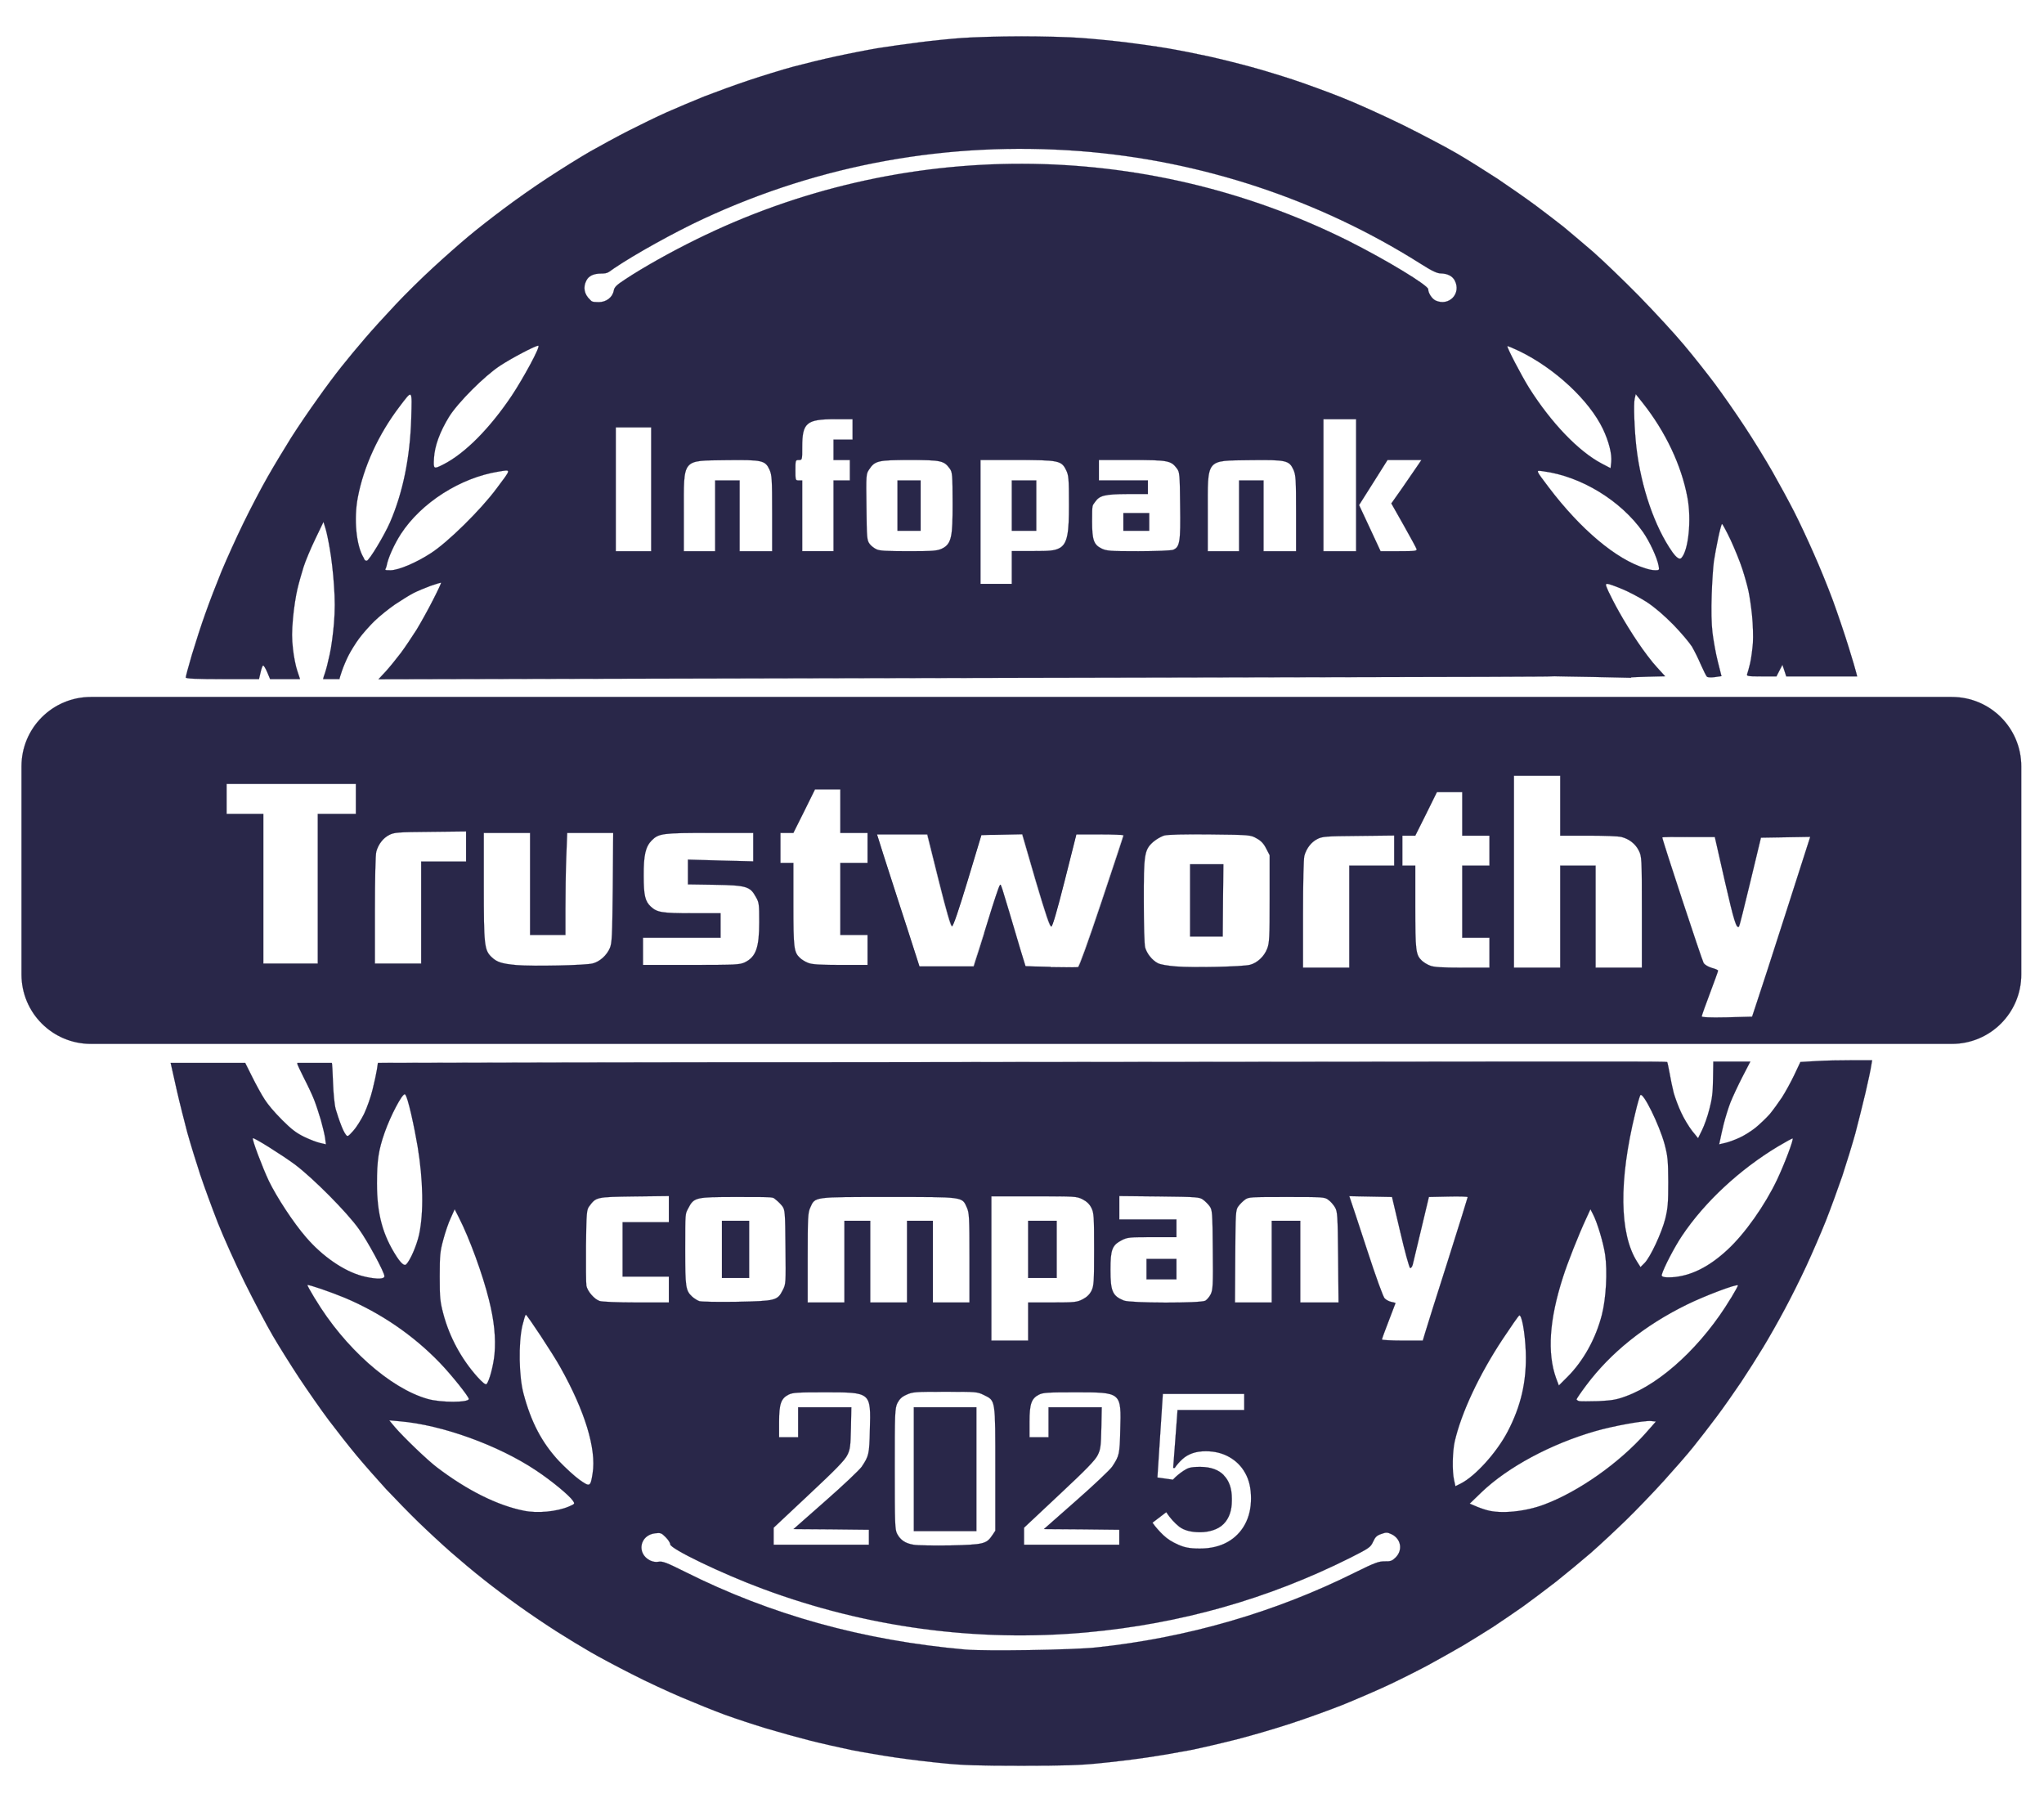
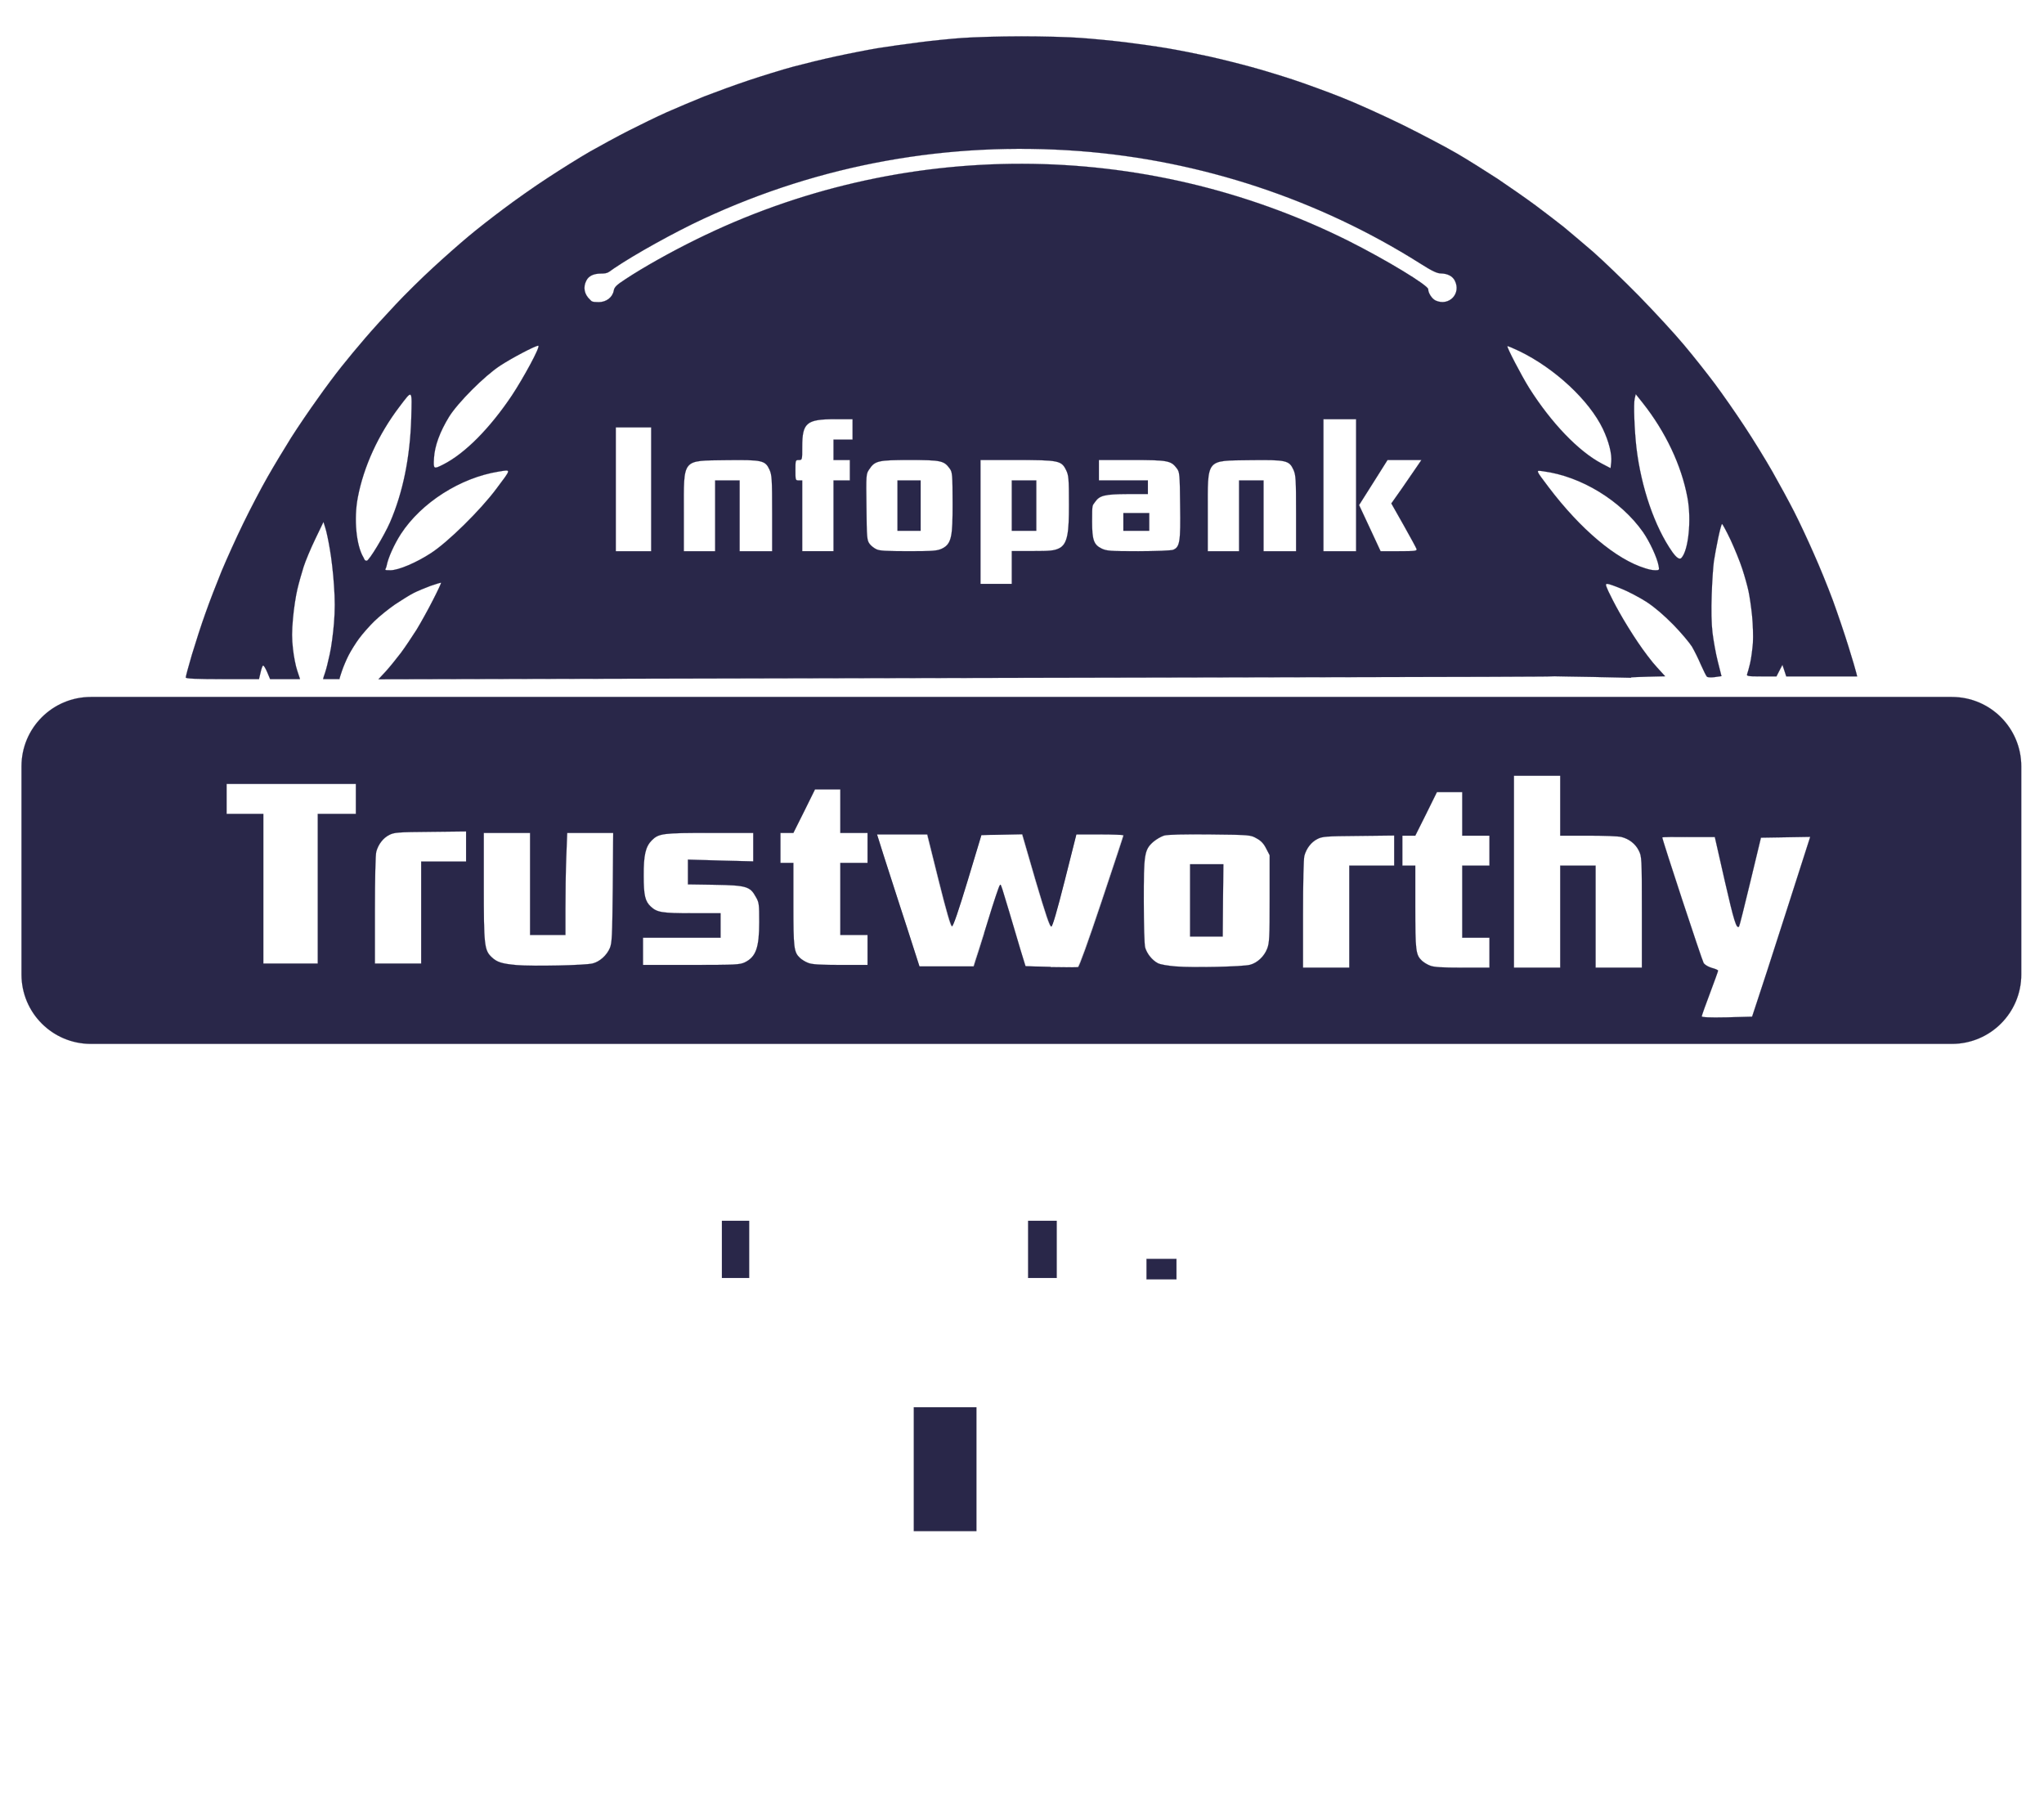
<svg xmlns="http://www.w3.org/2000/svg" id="_Слой_1" data-name="Слой_1" version="1.1" viewBox="0 0 1502 1325">
  <defs>
    <style>
      .st0 {
        fill: none;
      }

      .st0, .st1, .st2 {
        stroke: #292749;
        stroke-width: .1px;
      }

      .st1, .st2, .st3 {
        fill: #292749;
      }

      .st1, .st3 {
        fill-rule: evenodd;
      }
    </style>
  </defs>
  <path class="st1" d="M1198.5,498l-27.3-.6c-15-.2-27.6-.5-28-.5h-.7c0,.1-9.8.2-9.8.2-5.4.1-63.1.3-128.2.4-65.2.1-255.3.5-422.5.9l-303.9.7,5.4-5.8c2.9-3.2,7.9-9.4,11.1-13.6,3.2-4.3,8.3-12,11.5-17,3.1-5.1,8.5-14.8,12-21.7,3.5-6.8,6.2-12.6,6-12.8s-3.7.9-7.8,2.3c-4,1.5-9.6,3.8-12.3,5.2-2.8,1.4-8.9,5.2-13.7,8.4-4.8,3.3-11.6,8.8-15.2,12.3s-8.6,9.2-11.2,12.7-6,9-7.7,12.3c-1.7,3.3-3.9,8.5-4.9,11.5-1,2.9-1.8,5.5-1.8,5.7v.4h-12v-.4c0-.2.6-2.2,1.4-4.4.8-2.3,2.3-8.3,3.4-13.5,1.2-5.1,2.5-15.3,3.1-22.6.8-9.4.8-17.6,0-28.3-.5-8.3-1.9-20.1-3-26.2-1-6.1-2.5-13.2-3.3-15.6l-1.4-4.5-6,12.5c-3.3,6.8-7.2,16.1-8.6,20.5-1.4,4.4-3.5,11.8-4.6,16.5-1.1,4.6-2.6,14.2-3.2,21.2-.9,9.8-.9,15.1,0,22.8.6,5.5,2,12.5,3.1,15.7,1.1,3.2,2,5.9,2,6v.3c.1,0-.9,0-.9,0h-21l-2.1-5c-1.2-2.8-2.5-5-3-5s-1.3,2.2-1.9,5l-1.2,5h-26.9c-19.6,0-26.9-.4-26.9-1.2s2-8.2,4.5-16.7c2.6-8.6,7-22.4,10-30.6,2.9-8.3,8.3-22.2,11.9-31,3.7-8.8,10.8-24.6,15.9-35,5.1-10.5,13.1-25.8,17.8-34,4.7-8.3,12.6-21.3,17.4-29,4.9-7.7,13.6-20.5,19.3-28.4,5.6-8,13.7-18.8,17.9-24,4.2-5.3,11.9-14.6,17.1-20.6,5.2-6.1,15.3-17.2,22.4-24.7,7-7.5,19.5-19.8,27.6-27.2,8.1-7.5,19.7-17.7,25.7-22.7,6-5.1,17.7-14.2,26-20.4,8.2-6.2,22.8-16.5,32.5-22.8,9.6-6.3,23.5-15,31-19.3,7.4-4.2,20.2-11.2,28.5-15.4,8.2-4.2,20.8-10.3,27.9-13.5,7.1-3.1,19.5-8.4,27.5-11.6,8-3.1,22.7-8.5,32.6-11.8s24.7-7.9,32.9-10.1c8.3-2.2,22.5-5.7,31.5-7.6,9.1-2,22.9-4.7,30.6-6,7.7-1.2,21.4-3.2,30.5-4.3,9-1.2,23.2-2.6,31.5-3.2,8.2-.6,27.8-1.2,43.5-1.2s35.4.5,44,1.2c8.5.6,22.9,2,32,3.1,9,1.1,23.2,3.1,31.5,4.5,8.2,1.4,21.9,4.1,30.5,6,8.5,1.9,22.2,5.3,30.5,7.6,8.2,2.2,22.3,6.5,31.4,9.5,9,3,25,8.8,35.5,13,10.5,4.1,30.8,13.3,45.1,20.3,14.3,7.1,32.3,16.6,40,21.1s20.9,12.8,29.5,18.4c8.5,5.7,21.1,14.5,28,19.6,6.8,5.1,16.1,12.2,20.5,15.7,4.4,3.6,14,11.8,21.5,18.2,7.4,6.5,22.7,21.2,34,32.7,11.2,11.5,26.1,27.6,33,35.9,6.9,8.2,17.1,21.1,22.7,28.6,5.6,7.5,15.3,21.4,21.6,31,6.3,9.5,15.6,24.6,20.6,33.4s12.2,22,16,29.5c3.8,7.4,10.2,21.1,14.3,30.5,4.2,9.3,10.5,24.8,14.1,34.5,3.5,9.6,8.7,24.9,11.5,34,2.8,9,5.4,17.7,5.7,19.2l.7,2.8h-52.1l-1.4-4.3-1.4-4.2-2.2,4.2-2.2,4.3h-11.1c-10.1,0-11-.2-10.4-1.8.4-1,1.3-4.4,2.1-7.7s1.7-10.1,2.1-15c.3-5.1,0-13.9-.6-20-.6-6.1-1.8-14.2-2.6-18-.8-3.9-2.9-11.3-4.6-16.5-1.7-5.3-5.6-14.8-8.6-21.3-3.1-6.5-5.9-11.7-6.3-11.7s-1.6,4.6-2.8,10.2c-1.2,5.6-2.6,13.4-3.2,17.3-.5,3.8-1.3,14.8-1.6,24.5-.4,11.2-.2,21.2.6,27.9.7,5.7,2.4,15.3,3.9,21.2l2.7,10.7-4.9.7c-2.8.4-5.3.2-5.8-.3-.6-.6-2.5-4.5-4.4-8.7-1.8-4.3-4.8-10.3-6.6-13.4-1.9-3-8.1-10.4-13.8-16.2-6.9-7-13.7-12.8-19.5-16.6-5-3.2-13.1-7.5-18-9.5-5-2.1-9.8-3.8-10.8-3.8-1.6,0-1.5.5.7,5.5,1.4,3,5,10.1,8.2,15.7,3.1,5.6,9.2,15.5,13.5,21.8,4.3,6.4,10.5,14.6,13.9,18.2l6.1,6.7-12.3.3c-6.8.2-12.5.4-12.6.5l-.2.3ZM720.5,383.5v-45.5h26.4c31,0,33.1.4,36.5,7.4,1.9,3.8,2.1,6.1,2.1,25.8s-.8,28.8-7.5,31.8c-3.4,1.6-6.6,1.9-19.3,1.9h-15.2v24.1h-23v-45.5ZM743.5,371.5v-18.5h18v37h-18v-18.5ZM284.1,415.7c1.1-5.9,5.6-15.8,10.5-23.4,15-23,43.7-41.3,71.8-45.8,9.5-1.5,9.6-2.4-1.7,12.7-11.7,15.7-35.5,39.1-48,47.2-10.7,7-23.9,12.6-29.7,12.6s-3.5-.1-2.9-3.3ZM1208.8,417.5c-21.2-6.5-47.4-28.6-70.8-59.5-10-13.3-9.7-12.5-3.8-11.7,27.7,3.7,56.9,21.5,73.2,44.7,4.9,7.1,10.3,18.7,11.4,24.7.6,3.1.5,3.3-2.3,3.3s-5.1-.7-7.7-1.5ZM267.1,409.6c-5.3-8.7-7.2-28.1-4.2-44,4.3-22.7,15.1-46.3,30.5-66.6,9.9-13,9.4-13.5,8.8,8.5-.9,28.8-6.1,54.3-15.6,76.3-4.3,9.8-15.4,28.2-17.1,28.2s-1.7-1.1-2.4-2.4ZM1228.9,405.6c-13-18.5-22.9-47.4-26.4-76.6-1.5-13.1-2.2-32.2-1.3-36l.8-3.4,5.1,6.4c16.8,21.2,28.5,45.9,32.9,69.6,3.1,16.4.7,39.1-4.5,44.4q-2,2-6.6-4.4ZM452.5,359.5v-45.5h26v91h-26v-45.5ZM502.5,376.9c0-40.5-1.8-38.3,31-38.8,26.7-.3,28.8.1,32,7.1,1.7,3.9,1.9,6.7,1.9,32v27.8c0,0-11.9,0-11.9,0h-12v-52h-18v52h-23v-28.1ZM589.5,379v-26h-2.5c-2.5,0-2.5-.2-2.5-7.5s0-7.5,2.5-7.5,2.5-.1,2.5-9.6c0-17.8,3.1-20.4,24.2-20.4h12.8v15h-14v15h12v15h-12v52h-23v-26ZM644.3,403.7c-1.7-.7-4.1-2.5-5.3-4.1-1.9-2.6-2.1-4.2-2.3-27-.3-23.9-.3-24.3,2-27.7,4.2-6.4,6.7-6.9,29.8-6.9s25.2.5,29.4,6.3c1.9,2.6,2.1,4.1,2.1,26.5s-.5,28.7-7.6,32.2c-3.5,1.7-6.3,2-24.4,2s-21.5-.4-23.7-1.3ZM659.5,371.5v-18.5h17v37h-17v-18.5ZM809.4,403c-5.7-2.8-6.9-6.4-6.9-19.9s.2-11.2,2.2-14.3c3.3-4.8,7.1-5.7,24-5.8h14.8v-10h-36v-15h24.2c26.7,0,28.8.4,33.2,6.3,1.9,2.6,2.1,4.3,2.3,27.1.4,26.8-.2,30.6-5.2,32.6-1.4.5-12.7,1-25.5,1-20.9,0-23.4-.2-27.1-2ZM825.5,383.5v-6.5h19v13h-19v-6.5ZM887.5,376.9c0-40.5-1.8-38.3,31-38.8,26.7-.3,28.8.1,32,7.1,1.7,3.9,1.9,6.7,1.9,32v27.8c0,0-11.9,0-11.9,0h-12v-52h-18v52h-23v-28.1ZM972.5,356.5v-48.5h24v97h-24v-48.5ZM1006.6,388l-7.9-16.9,10.5-16.6,10.4-16.5h24.9l-3.2,4.7c-1.8,2.6-6.7,9.8-11,16l-7.9,11.2,9,15.9c4.9,8.7,9.2,16.6,9.5,17.5.5,1.5-.8,1.7-12.9,1.7h-13.5l-7.9-17ZM318.9,336.6c.5-8.9,4.3-19.3,11.1-30.4,6.4-10.3,26-30,37.5-37.5,8.5-5.6,25.8-14.7,28-14.7s-11.4,24.6-19.3,36.5c-16.2,24.2-34.5,42.7-50.5,50.8-7.1,3.6-7.3,3.5-6.8-4.7ZM1177,340.6c-17.1-9-37.1-29.9-53.3-55.5-5.7-9.1-16.6-30.1-16-30.7.2-.3,4.2,1.4,8.8,3.6,26,12.6,51.3,36.1,61.4,57.2,4.4,9.3,6.7,18.5,6.1,24.3l-.5,4.5-6.5-3.4ZM433.6,220.2c-4.3-3.9-5.3-9.2-2.7-14.1,1.7-3.4,5.4-5.1,10.7-5.1s5.4-1,9.7-3.9c15.4-10.4,44.4-26.5,65.5-36.3,86.5-40.2,180.3-57.1,276.7-49.8,88.7,6.8,175.4,35.4,250.1,82.6,8.8,5.6,12.5,7.3,15.2,7.3,4.8.1,8.5,1.9,10.2,5.2,5,9.6-4.2,19.2-14.1,14.7-2.7-1.3-5.4-5.5-5.4-8.3s-30.3-21.3-59-35.7c-150.6-75-328.1-75.3-479-.8-18.7,9.2-38.5,20.3-51.7,29-6.9,4.5-8.3,5.9-8.8,8.6-.9,4.9-5.5,8.4-11,8.4s-5.2-.7-6.4-1.8Z" />
  <path class="st3" d="M66.8,512.1c-28.2,0-51,22.8-51,51v152.9c0,28.2,22.8,51,51,51h1367.5c28.2,0,51-22.8,51-51v-152.9c0-28.2-22.8-51-51-51H66.8ZM193.5,598v110h40v-110h28v-22h-95v22h27ZM275.5,668.7c0-23.2.4-40.7,1-42.9,1.5-5.5,5.1-10.1,9.5-12.3,3.6-1.9,6.3-2.1,30.2-2.3l26.3-.3v22.1h-33v75h-34v-39.3ZM361.2,703.2c4,3.8,7.5,4.9,18.5,5.9,12,1,50.3.2,55.8-1.2,5.2-1.3,10.3-5.9,12.6-11.2,1.6-3.8,1.8-8.1,2.2-44.5l.3-40.2h-33.8l-.7,18.1c-.4,10-.6,26.9-.6,37.5v19.4h-26v-75h-34v39.3c0,43.1.4,46.8,5.7,51.9ZM472.5,699v-10h57v-18h-20.9c-22.3,0-25.8-.6-30.4-4.9-4.2-3.9-5.2-8.3-5.2-22.6-.1-15.3,1.4-21.4,5.9-26,5.2-5.2,8.2-5.5,42.9-5.5h31.7v20.9l-24-.6-24-.7v18.2l19.7.3c23.2.4,26,1.2,30.2,8.9,2.4,4.1,2.5,5.4,2.5,18.5,0,18.8-2.4,25.6-10.6,29.6-3.6,1.7-6.6,1.9-39.3,1.9h-35.5v-10ZM587.9,703.9c1.3,1.2,4,2.9,6,3.6,2.6,1.1,8.7,1.5,23.6,1.5h20v-22h-20v-53h20v-22h-20v-32h-18.6l-7.9,16-8,16h-9.5v22h9.5v30.2c0,32.3.3,35.4,4.9,39.7ZM772,710.4l-18.4-.5-1-3.2c-.6-1.8-4.5-14.7-8.6-28.7-.9-3-1.7-5.7-2.4-8.1-5.1-17.1-6-20-6.5-19.9-.1,0-.2.1-.3.3,0,0-.1.2-.2.3-.5.5-4.4,12-8.5,25.5-1,3.2-2,6.4-2.9,9.4v.3c0,0,0,0,0,0h0c-3,9.6-5.5,17.5-6.2,19.5l-1.5,4.8h-39.8l-9.1-28.3c-2-6.2-3.9-11.9-5.6-17.2-10.4-32.1-15.2-47.2-15.8-49.3l-.7-2.2h36.9l8.4,33.7c5.8,23.2,8.9,33.8,9.8,33.8s4.8-11.4,11.5-33.5l10.1-33.5,15-.3,15-.3,9.9,34.1c7.5,25.3,10.4,33.9,11.5,33.7.9-.2,4-10.7,9.9-34l8.5-33.7h17.3c9.6,0,17.3.3,17.3.7s-7.2,22.2-16,48.5c-10.3,30.8-16.5,47.9-17.4,48.3-.9.2-9.8.2-20,0ZM850.8,707.7c1.9,1,7.3,1.9,13.4,2.4,12.7,1,48.8.2,54.3-1.2,5.4-1.4,10.4-6.1,12.6-11.7,1.7-4.2,1.9-8.2,1.9-36.8v-32l-2.6-5c-1.8-3.6-3.8-5.7-7-7.4-4.4-2.5-4.6-2.6-34.1-2.9-19.6-.2-31.1.1-33.8.8-2.3.7-5.9,2.8-8.1,4.7-6.5,5.8-7,9-6.9,43.8,0,17.6.4,31.6,1,33.8,1.3,4.5,5.1,9.3,9.3,11.5ZM874.5,661.5v-26.5h12.2c0,0,12.3,0,12.3,0l-.3,26.5-.2,26.6h-24v-26.5ZM957.5,671.7c0-23.2.4-40.7,1-42.9,1.5-5.5,5.1-10.1,9.5-12.3,3.6-1.9,6.3-2.1,30.2-2.3l26.3-.3v22.1h-33v75h-34v-39.3ZM1044.9,705.9c1.3,1.2,4,2.9,6,3.6,2.6,1.1,8.7,1.5,23.6,1.5h20v-22h-20v-53h20v-22h-20v-32h-18.6l-7.9,16-8,16h-9.5v22h9.5v30.2c0,32.3.3,35.4,4.9,39.7ZM1112.5,640.5v-70.5h34v44h20.7c11.4,0,22.4.4,24.4,1,5.7,1.5,10.2,5.1,12.6,9.9,2.2,4.4,2.3,4.9,2.3,45.3v40.8h-34v-75h-26v75h-34v-70.5ZM1256.5,729.9c-3.3,8.7-6,16.3-6,16.9s5.3,1,18.5.7l18.5-.5,3.4-10.3c1.9-5.6,11.6-35.3,21.4-66l17.9-55.8-18.1.3-18.1.3-7.8,32.4c-4.3,17.9-8,32.7-8.3,32.9-1.9,1.9-3.7-4-10.4-33.2l-7.4-32.6h-19.3c-10.7,0-19.3,0-19.3.3,0,1.8,29.2,90.4,30.4,92.3,1,1.4,3.4,2.8,6.1,3.6,2.4.6,4.5,1.5,4.5,2s-2.7,7.9-6,16.7Z" />
  <path class="st0" d="M723,685.7h0M723,685.7s0,0,0,0M723,685.7v-.3M723,685.7c0,0,0-.2,0-.3M723,685.7h0M723,685.7s0,0,0,0M723,685.7c-3,9.5-5.5,17.5-6.2,19.5l-1.5,4.8h-39.8l-9.1-28.3c-2-6.2-3.9-11.9-5.6-17.2-10.4-32.1-15.2-47.2-15.8-49.3l-.7-2.2h36.9l8.4,33.7c5.8,23.2,8.9,33.8,9.8,33.8s4.8-11.4,11.5-33.5l10.1-33.5,15-.3,15-.3,9.9,34.1c7.5,25.3,10.4,33.9,11.5,33.7.9-.2,4-10.7,9.9-34l8.5-33.7h17.3c9.6,0,17.3.3,17.3.7s-7.2,22.2-16,48.5c-10.3,30.8-16.5,47.9-17.4,48.3-.9.2-9.8.2-20,0l-18.4-.5-1-3.2c-.6-1.8-4.5-14.7-8.6-28.7-.9-3-1.7-5.7-2.4-8.1-5.1-17.1-6-20-6.5-19.9-.1,0-.2.1-.3.3,0,0-.1.2-.2.3-.5.5-4.4,12-8.5,25.5-1,3.2-2,6.4-2.9,9.4M1250.5,746.8c0-.6,2.7-8.2,6-16.9,3.3-8.8,6-16.3,6-16.7s-2.1-1.4-4.5-2c-2.7-.8-5.1-2.2-6.1-3.6-1.2-1.9-30.4-90.5-30.4-92.3s8.6-.3,19.3-.3h19.3l7.4,32.6c6.7,29.2,8.5,35.1,10.4,33.2.3-.2,4-15,8.3-32.9l7.8-32.4,18.1-.3,18.1-.3-17.9,55.8c-9.8,30.7-19.5,60.4-21.4,66l-3.4,10.3-18.5.5c-13.2.3-18.5,0-18.5-.7ZM864.2,710.1c-6.1-.5-11.5-1.4-13.4-2.4-4.2-2.2-8-7-9.3-11.5-.6-2.2-1-16.2-1-33.8,0-34.8.4-38,6.9-43.8,2.2-1.9,5.8-4,8.1-4.7,2.7-.7,14.2-1,33.8-.8,29.5.3,29.7.4,34.1,2.9,3.2,1.7,5.2,3.8,7,7.4l2.6,5v32c0,28.6-.2,32.6-1.9,36.8-2.2,5.6-7.2,10.3-12.6,11.7-5.5,1.4-41.6,2.2-54.3,1.2ZM874.5,661.5v-26.5h12.2c0,0,12.3,0,12.3,0l-.3,26.5-.2,26.6h-24v-26.5ZM957.5,671.7c0-23.2.4-40.7,1-42.9,1.5-5.5,5.1-10.1,9.5-12.3,3.6-1.9,6.3-2.1,30.2-2.3l26.3-.3v22.1h-33v75h-34v-39.3ZM1050.9,709.5c-2-.7-4.7-2.4-6-3.6-4.6-4.3-4.9-7.4-4.9-39.7v-30.2h-9.5v-22h9.5l8-16,7.9-16h18.6v32h20v22h-20v53h20v22h-20c-14.9,0-21-.4-23.6-1.5ZM1112.5,640.5v-70.5h34v44h20.7c11.4,0,22.4.4,24.4,1,5.7,1.5,10.2,5.1,12.6,9.9,2.2,4.4,2.3,4.9,2.3,45.3v40.8h-34v-75h-26v75h-34v-70.5ZM379.7,709.1c-11-1-14.5-2.1-18.5-5.9-5.3-5.1-5.7-8.8-5.7-51.9v-39.3h34v75h26v-19.4c0-10.6.2-27.5.6-37.5l.7-18.1h33.8l-.3,40.2c-.4,36.4-.6,40.7-2.2,44.5-2.3,5.3-7.4,9.9-12.6,11.2-5.5,1.4-43.8,2.2-55.8,1.2ZM472.5,699v-10h57v-18h-20.9c-22.3,0-25.8-.6-30.4-4.9-4.2-3.9-5.2-8.3-5.2-22.6-.1-15.3,1.4-21.4,5.9-26,5.2-5.2,8.2-5.5,42.9-5.5h31.7v20.9l-24-.6-24-.7v18.2l19.7.3c23.2.4,26,1.2,30.2,8.9,2.4,4.1,2.5,5.4,2.5,18.5,0,18.8-2.4,25.6-10.6,29.6-3.6,1.7-6.6,1.9-39.3,1.9h-35.5v-10ZM593.9,707.5c-2-.7-4.7-2.4-6-3.6-4.6-4.3-4.9-7.4-4.9-39.7v-30.2h-9.5v-22h9.5l8-16,7.9-16h18.6v32h20v22h-20v53h20v22h-20c-14.9,0-21-.4-23.6-1.5ZM193.5,653v-55h-27v-22h95v22h-28v110h-40v-55ZM275.5,668.7c0-23.2.4-40.7,1-42.9,1.5-5.5,5.1-10.1,9.5-12.3,3.6-1.9,6.3-2.1,30.2-2.3l26.3-.3v22.1h-33v75h-34v-39.3ZM66.8,767h1367.5c28.2,0,51-22.8,51-51v-152.9c0-28.2-22.8-51-51-51H66.8c-28.2,0-51,22.8-51,51v152.9c0,28.2,22.8,51,51,51Z" />
  <g>
-     <path class="st2" d="M1361.2,779c-7.9,0-19.8.2-26.3.6l-11.9.7-4.5,9.5c-2.5,5.3-6.6,12.7-9.1,16.6-2.6,3.9-6.6,9.4-9,12.3-2.5,2.8-7.2,7.3-10.5,10-3.3,2.6-8.7,6-12,7.4-3.3,1.5-7.9,3.2-10.3,3.7l-4.3,1,.7-3.2c.3-1.7,1.5-7,2.6-11.6,1.2-4.7,3.4-11.9,5-16,1.7-4.2,5.6-12.6,8.8-18.8l5.8-11.2h-27.2l-.2,12.7c-.1,10-.7,14.8-2.7,22.3-1.3,5.3-3.8,12.2-5.4,15.4l-2.9,5.9-4.4-5.4c-2.3-3-6-9-8-13.4-2.1-4.4-4.5-11-5.5-14.5-.9-3.6-2.3-10.1-3-14.4-.8-4.4-1.6-8.1-1.8-8.3-.2-.2-12.8-.3-28-.3h-81.6l-207.8.2c-114.3,0-241,.3-281.7.3s-135.8,0-211.2.2l-137.1.3-.7,4.7c-.4,2.6-1.8,9.3-3.2,14.8-1.3,5.5-4.2,13.6-6.3,18-2.2,4.4-5.7,10-8,12.5-3.9,4.3-4.1,4.4-5.5,2.5-.9-1.1-2.5-4.4-3.6-7.5-1.2-3-2.8-8-3.7-11-.9-3.3-1.7-11.4-2-19.8-.3-7.8-.6-14.2-.9-14.2h-25.3v.7c0,.4,2.1,5,4.8,10.3,2.7,5.2,6.1,12.4,7.5,16,1.4,3.5,3.6,10.3,5,15,1.3,4.6,2.7,10.5,3.1,13.1l.6,4.7-4.3-1c-2.3-.5-7.6-2.5-11.7-4.5-5.8-2.8-9.5-5.7-16.1-12.3s-10.5-11.5-12.8-15c-2.4-3.6-6.5-11.2-9.3-16.8l-5.1-10.2h-54.8l.5,2.2c.3,1.2,2.1,9.5,4.1,18.3s5.5,22.5,7.6,30.5c2.2,7.9,6.5,21.9,9.5,31,3,9,8.9,25,13,35.5,4.1,10.4,13,30.2,19.8,44,6.8,13.7,16.1,31.3,20.6,39s13.2,21.6,19.4,31c6.2,9.3,15.9,23.3,21.7,31,5.8,7.7,15,19.4,20.5,26s15.2,17.6,21.5,24.5c6.4,6.8,17.2,17.9,24,24.5,6.8,6.6,17.5,16.5,23.9,22.1,6.3,5.5,16.6,14.2,23,19.2,6.3,5.1,18,13.9,26,19.6,7.9,5.7,20.8,14.4,28.5,19.3,7.7,4.9,18.9,11.7,25,15.2,6,3.5,19.5,10.7,30,16,10.4,5.4,27.1,13.1,37,17.3,9.9,4.2,24.2,10,31.9,12.8,7.7,2.8,21.4,7.3,30.3,10,9,2.7,23.5,6.7,32.1,8.9,8.7,2.2,22.5,5.3,30.7,7,8.2,1.6,22.8,4.1,32.5,5.5,9.6,1.4,25.3,3.3,35,4.2,13.4,1.4,26.5,1.8,57,1.8s43.5-.4,57-1.8c9.6-.9,25.3-2.8,34.8-4.2,9.6-1.4,24.2-3.9,32.5-5.5,8.4-1.7,23.8-5.3,34.4-8,10.5-2.7,28.3-7.9,39.5-11.6,11.1-3.6,27.9-9.7,37.3-13.4,9.4-3.8,24.1-10.1,32.5-14,8.5-3.9,22.2-10.8,30.5-15.2,8.2-4.5,19.9-11,26-14.6,6-3.6,15.9-9.7,22-13.6,6-4,15.9-10.7,22-15,6-4.3,17-12.6,24.5-18.4,7.4-5.9,18.9-15.4,25.5-21.1,6.6-5.8,18.2-16.6,25.8-24,7.7-7.5,20.2-20.5,27.8-28.9,7.7-8.5,17.5-19.7,21.7-25,4.3-5.3,12-15.3,17.1-22.1,5.2-6.9,13.2-18.4,18-25.5,4.8-7.2,12.1-18.7,16.2-25.5,4.2-6.9,11.3-19.4,15.7-27.7,4.5-8.3,11.7-22.7,16-32,4.3-9.3,10.8-24.3,14.4-33.3,3.6-9.1,9-24,12.1-33,3-9.1,7.3-23.1,9.5-31,2.1-8,5.5-21.5,7.5-30,2-8.6,3.9-17.5,4.2-19.8l.7-4.2h-14.5ZM1201.6,818c1.6-6.9,3.4-12.9,3.8-13.4,2.1-2.2,13.9,21.8,17.8,36.1,2.3,8.8,2.6,11.6,2.7,27.8,0,15.4-.3,19.2-2.2,27-2.7,10.5-10.9,28.1-15.2,32.5l-3,3-2.6-4.1c-12.9-20.5-13.4-59.4-1.3-108.9ZM1148.5,938.5c3.3-10.5,11.6-31.4,17-43l3.2-7,1.8,3.5c3.1,5.8,7.7,21,9,29.8,1.8,12.4.7,32.3-2.4,44.3-4.5,17.5-13.5,33.7-25.1,45.4l-6.5,6.5-2-5.3c-6.7-18.6-5-43.2,5-74.2ZM907.7,923c.2-32.5.3-34,2.3-36.7,1.1-1.5,3.3-3.7,4.8-4.8,2.7-2,4.1-2,30.7-2s27.9,0,30.6,2.1c1.6,1.1,3.8,3.6,4.9,5.5,1.8,3.1,2,5.5,2.3,36.6l.3,33.3h-28.1v-60h-21v60h-27l.2-34ZM899.3,1083.9c-4-4.1-9.8-6.1-17.4-6.1s-9.1.9-12.1,2.8c-2.9,1.9-5.6,4.1-7.9,6.6l-11.4-1.6,4-61.4h59.8v11.8h-49l-3.2,42.6h1.1c1.8-2.6,3.7-4.7,5.8-6.6,2-1.8,4.4-3.2,7.2-4.2,2.8-1,6.1-1.5,9.9-1.5,6.4,0,12.1,1.4,17.1,4.2,5,2.8,9,6.7,11.8,11.8,2.9,5.1,4.3,11.3,4.3,18.6s-1.5,13.7-4.5,19.2c-3,5.5-7.3,9.9-12.9,13-5.6,3.1-12.3,4.7-20.2,4.7s-11.5-.9-15.8-2.8c-4.4-1.9-8.1-4.2-11.1-7.1s-5.7-5.9-7.9-9.1l10.1-7.7c2.9,4.4,6.1,7.9,9.5,10.6,3.5,2.7,8.6,4.1,15.3,4.1s13.4-2,17.4-6.1c4-4.1,6-9.8,6-17.1v-1.6c0-7.4-2-13.1-6-17.1ZM824.4,911.2c4.1-2.1,5.8-2.2,22.3-2.2h17.8v-13h-42v-17.2l29.4.3c27.9.3,29.6.5,32.2,2.4,1.5,1.1,3.7,3.3,4.8,4.8,1.9,2.7,2.1,4.3,2.3,32,.3,26.2,0,29.5-1.5,32.6-1,2-2.8,4.1-4,4.8-3.4,1.9-54.9,1.8-59.8-.1-8.4-3.4-9.9-6.8-9.9-22.6,0-14.9,1.2-18.1,8.4-21.8ZM794.8,1123.7l27.7.3v11h-70v-12.5l25.9-24.3c19.7-18.4,26.4-25.3,28.2-29,2.1-4.2,2.4-6.4,2.7-20l.3-15.2h-39.1v22h-14v-11.3c0-13.1,1.4-17.2,7-20,3-1.5,6.5-1.7,26.5-1.7,34.3,0,34-.3,33.2,28-.4,17.4-.7,18.8-6,26.7-1.6,2.3-13.5,13.6-26.5,25l-23.6,20.8,27.7.2ZM728.5,932v-53h31.2c30.5,0,31.4,0,35.8,2.2,3.1,1.6,5.1,3.5,6.5,6.3,1.8,3.6,2,6,2,30.5s-.2,26.8-2,30.5c-1.4,2.7-3.4,4.6-6.5,6.2-4.1,2.1-5.8,2.3-22.3,2.3h-17.7v28h-27v-53ZM731.4,1079.6v45.1c0,0-2.2,3.3-2.2,3.3-4.3,6.4-6.3,6.9-30.7,7.5-12.1.2-24.4,0-27.2-.5-6.1-1-9.7-3.5-12.1-8.1-1.6-3.1-1.7-7.6-1.7-47.7s0-44.5,2-48.4c1.6-3,3.3-4.6,6.8-6.1,4.3-2,6.5-2.1,28.2-2.1,23,0,23.6,0,28.5,2.4,8.7,4.3,8.4,2.7,8.4,54.6ZM593.5,924.2c0-30,.2-33.1,1.9-36.9,3.6-8.1,2-7.8,57.6-7.8s53.9-.3,57.5,7.8c1.7,3.8,1.9,6.9,1.9,36.9v32.8c0,0-13.4,0-13.4,0h-13.5v-60h-19v60h-27v-60h-19v60h-27v-32.8ZM606,1023c34.3,0,34-.3,33.2,28-.4,17.4-.7,18.8-6,26.7-1.6,2.3-13.5,13.6-26.5,25l-23.6,20.8,27.7.2,27.7.3v11h-70v-12.5l25.9-24.3c19.7-18.4,26.4-25.3,28.2-29,2.1-4.2,2.4-6.4,2.7-20l.3-15.2h-39.1v22h-14v-11.3c0-13.1,1.4-17.2,7-20,3-1.5,6.5-1.7,26.5-1.7ZM505.7,887.9c4.2-8.2,5.3-8.4,35.4-8.4s26.3,0,29,2c1.5,1.1,3.7,3.3,4.8,4.8,1.9,2.6,2.1,4.3,2.3,30,.3,26.6.3,27.2-2,31.6-3.9,7.7-5.1,8-33.7,8.6-14.7.2-26.1,0-27.7-.5-1.4-.5-3.7-2-5.1-3.2-4.9-4.6-5.2-6.9-5.2-34.6s0-26,2.2-30.3ZM325.7,911c1.4-5.3,3.8-12.5,5.5-16l2.9-6.5,3.1,6.1c7.8,15.2,17.6,42.1,22.1,60.4,3.9,15.4,5.1,28.1,4.1,39.8-.8,8.7-3.9,20.1-5.9,22.2-.7.6-2.9-1.1-6.7-5.3-11.8-13.2-20.5-29.3-25-46.2-2.4-9.1-2.7-11.8-2.7-27.5s.3-18.6,2.6-27ZM282.7,832c4.3-12.2,12.6-28,14.7-28s7.5,26.5,9.5,38.5c4.1,24.9,4.5,48.4,1.1,64.5-1.8,8.1-6.4,18.8-9.5,22q-2,2-7.1-5.8c-10.2-15.8-14.4-31.2-14.4-53.7,0-16.7,1.1-24.5,5.7-37.5ZM197.5,867.6c-4.6-9.7-12.5-30.6-11.7-31.3.7-.7,21.1,12.1,30.9,19.3,13.3,10,38.3,35.1,47,47.4,6.4,8.8,18.8,31.8,18.8,34.7s-9.5,1.7-16.5-.2c-13.4-3.6-29.2-14.5-41.1-28.4-9.3-10.7-21.6-29.5-27.4-41.5ZM231.6,954.5c-3.3-5.5-5.9-10.1-5.7-10.3.6-.6,16.9,5,27.3,9.3,26.4,11.1,50.3,27.4,69.9,47.7,8.4,8.7,21.4,24.9,21.4,26.7,0,2.7-20.5,2.8-30.2,0-27.5-7.7-61.2-37.7-82.7-73.5ZM418.1,1106.9c-8.9,3.8-23.2,5.2-33.2,3.1-19.5-3.9-41.7-15-63.9-31.9-6.9-5.2-24.7-22.3-30.9-29.6l-4.1-4.9,7.8.7c30.9,2.6,72.4,17.6,100.1,36.1,11.3,7.5,24.3,18.2,27.1,22.3,1.5,2.2,1.5,2.3-2.9,4.2ZM435.5,1082.4c-1.6,10.2-1.9,10.4-9.9,4.7-3.7-2.7-10.3-8.8-14.7-13.4-12.6-13.5-20.6-28.6-26.2-49.7-3.4-12.7-3.8-36.9-.9-49.8,1.1-4.5,2.2-8.2,2.6-8.2.9,0,20,28.9,25.3,38.5,18.1,32.2,26.6,60,23.8,77.9ZM440.6,955.9c-3.9-1.3-8.9-7.1-9.7-11.2-.3-1.8-.4-15-.3-29.4.3-24.7.5-26.4,2.4-29,5.1-6.8,5-6.8,33-7.2l25.5-.3v19.2h-34v40h34v19h-24c-13.5,0-25.3-.5-26.9-1.1ZM1025.6,1144.3c-2.6,2.6-3.7,3-8.1,2.9-4.4,0-7,.9-21.8,8.2-58.7,29.3-123.7,48.1-190.5,55.1-17.4,1.8-80.9,2.8-96,1.5-75-6.7-142.6-25.4-205.8-57.1-13.6-6.8-16.6-7.9-19.4-7.4-2.1.4-4.4,0-6.4-1-10-5.1-7.5-18.6,3.8-19.9,4-.5,4.7-.2,7.7,2.8,1.9,1.9,3.4,4.2,3.4,5.3,0,3.3,38.3,21.7,68,32.7,76.3,28.4,157.3,39.3,238,32,68.9-6.3,133.2-24.5,193.7-54.8,14-7.1,14.9-7.7,16.8-11.8,1.6-3.5,2.7-4.6,6-5.7,3.6-1.3,4.4-1.3,7.6.2,6.9,3.3,8.4,11.6,3,17ZM1047.4,978.7l-1.9,6.3h-15c-8.3,0-15-.4-15-.8s2.2-6.6,5-13.7c2.7-7.1,5-13.1,5-13.1,0-.1-1.4-.5-3-.8-1.7-.3-3.9-1.5-5-2.6s-6.3-15.3-13.1-36.2c-6.2-18.9-11.6-35.4-12.1-36.6l-.8-2.3,15.7.3,15.7.3,6.1,25.9c3.3,14.2,6.6,26.1,7.2,26.3.6.2,1.5-.9,1.9-2.4.4-1.6,3.2-13.4,6.3-26.3l5.6-23.5,14.2-.3c7.9-.2,14.3,0,14.3.4s-6.6,21.5-14.6,46.8c-8.1,25.3-15.5,48.9-16.5,52.3ZM1073.5,1090l-4,2-1-4.5c-1.5-6.5-1.2-21.1.5-28.5,4.9-21.1,17.9-48.9,35.3-75.2,6.1-9.2,11.5-16.9,12-17.2,1.9-1.2,4.4,12.8,4.9,26.9.7,21.4-3.5,39.7-13.5,58.7-8.1,15.3-23.6,32.4-34.2,37.8ZM1209.4,1052.9c-19.5,22-49.2,43-74.5,52.5-13.9,5.3-32,7.1-42.2,4.2-2.6-.7-6.5-2.1-8.7-3.1l-4-1.7,8.6-8.3c19.4-18.6,51.1-35.6,83.8-45,13.2-3.8,35.3-7.8,40.8-7.4l3.6.4-7.4,8.4ZM1271.8,954c-20.5,34.1-50.7,62.3-77,71.9-7,2.6-10.3,3.1-20.3,3.6-6.6.2-12.9.2-14,0-1.1-.3-2-.9-2-1.3s3.1-5,7-10.2c18-24.1,43-44.2,74.2-59.5,12.8-6.3,36.3-15.2,37.4-14.1.2.2-2.2,4.6-5.3,9.7ZM1305.9,866.7c-8.9,18.8-23.7,39.8-36.5,51.6-13.7,12.7-27,19.3-40.9,20.2q-8,.4-7.4-1.8c1.3-5,9.5-20.7,14.9-28.7,16.6-24.8,42.3-48.7,70.6-65.7,5.7-3.4,10.5-6,10.7-5.8.8.8-6,18.8-11.4,30.2Z" />
    <polygon class="st2" points="864.5 940 864.5 932.5 864.5 925 853.5 925 842.5 925 842.5 932.5 842.5 940 853.5 940 864.5 940" />
    <polygon class="st2" points="550.5 939 550.5 918 550.5 897 540.5 897 530.5 897 530.5 918 530.5 939 540.5 939 550.5 939" />
    <polygon class="st2" points="776.5 939 776.5 918 776.5 897 766 897 755.5 897 755.5 918 755.5 939 766 939 776.5 939" />
    <polygon class="st2" points="671.5 1034 671.5 1079.5 671.5 1125 694.5 1125 717.5 1125 717.5 1079.5 717.5 1034 694.5 1034 671.5 1034" />
  </g>
</svg>